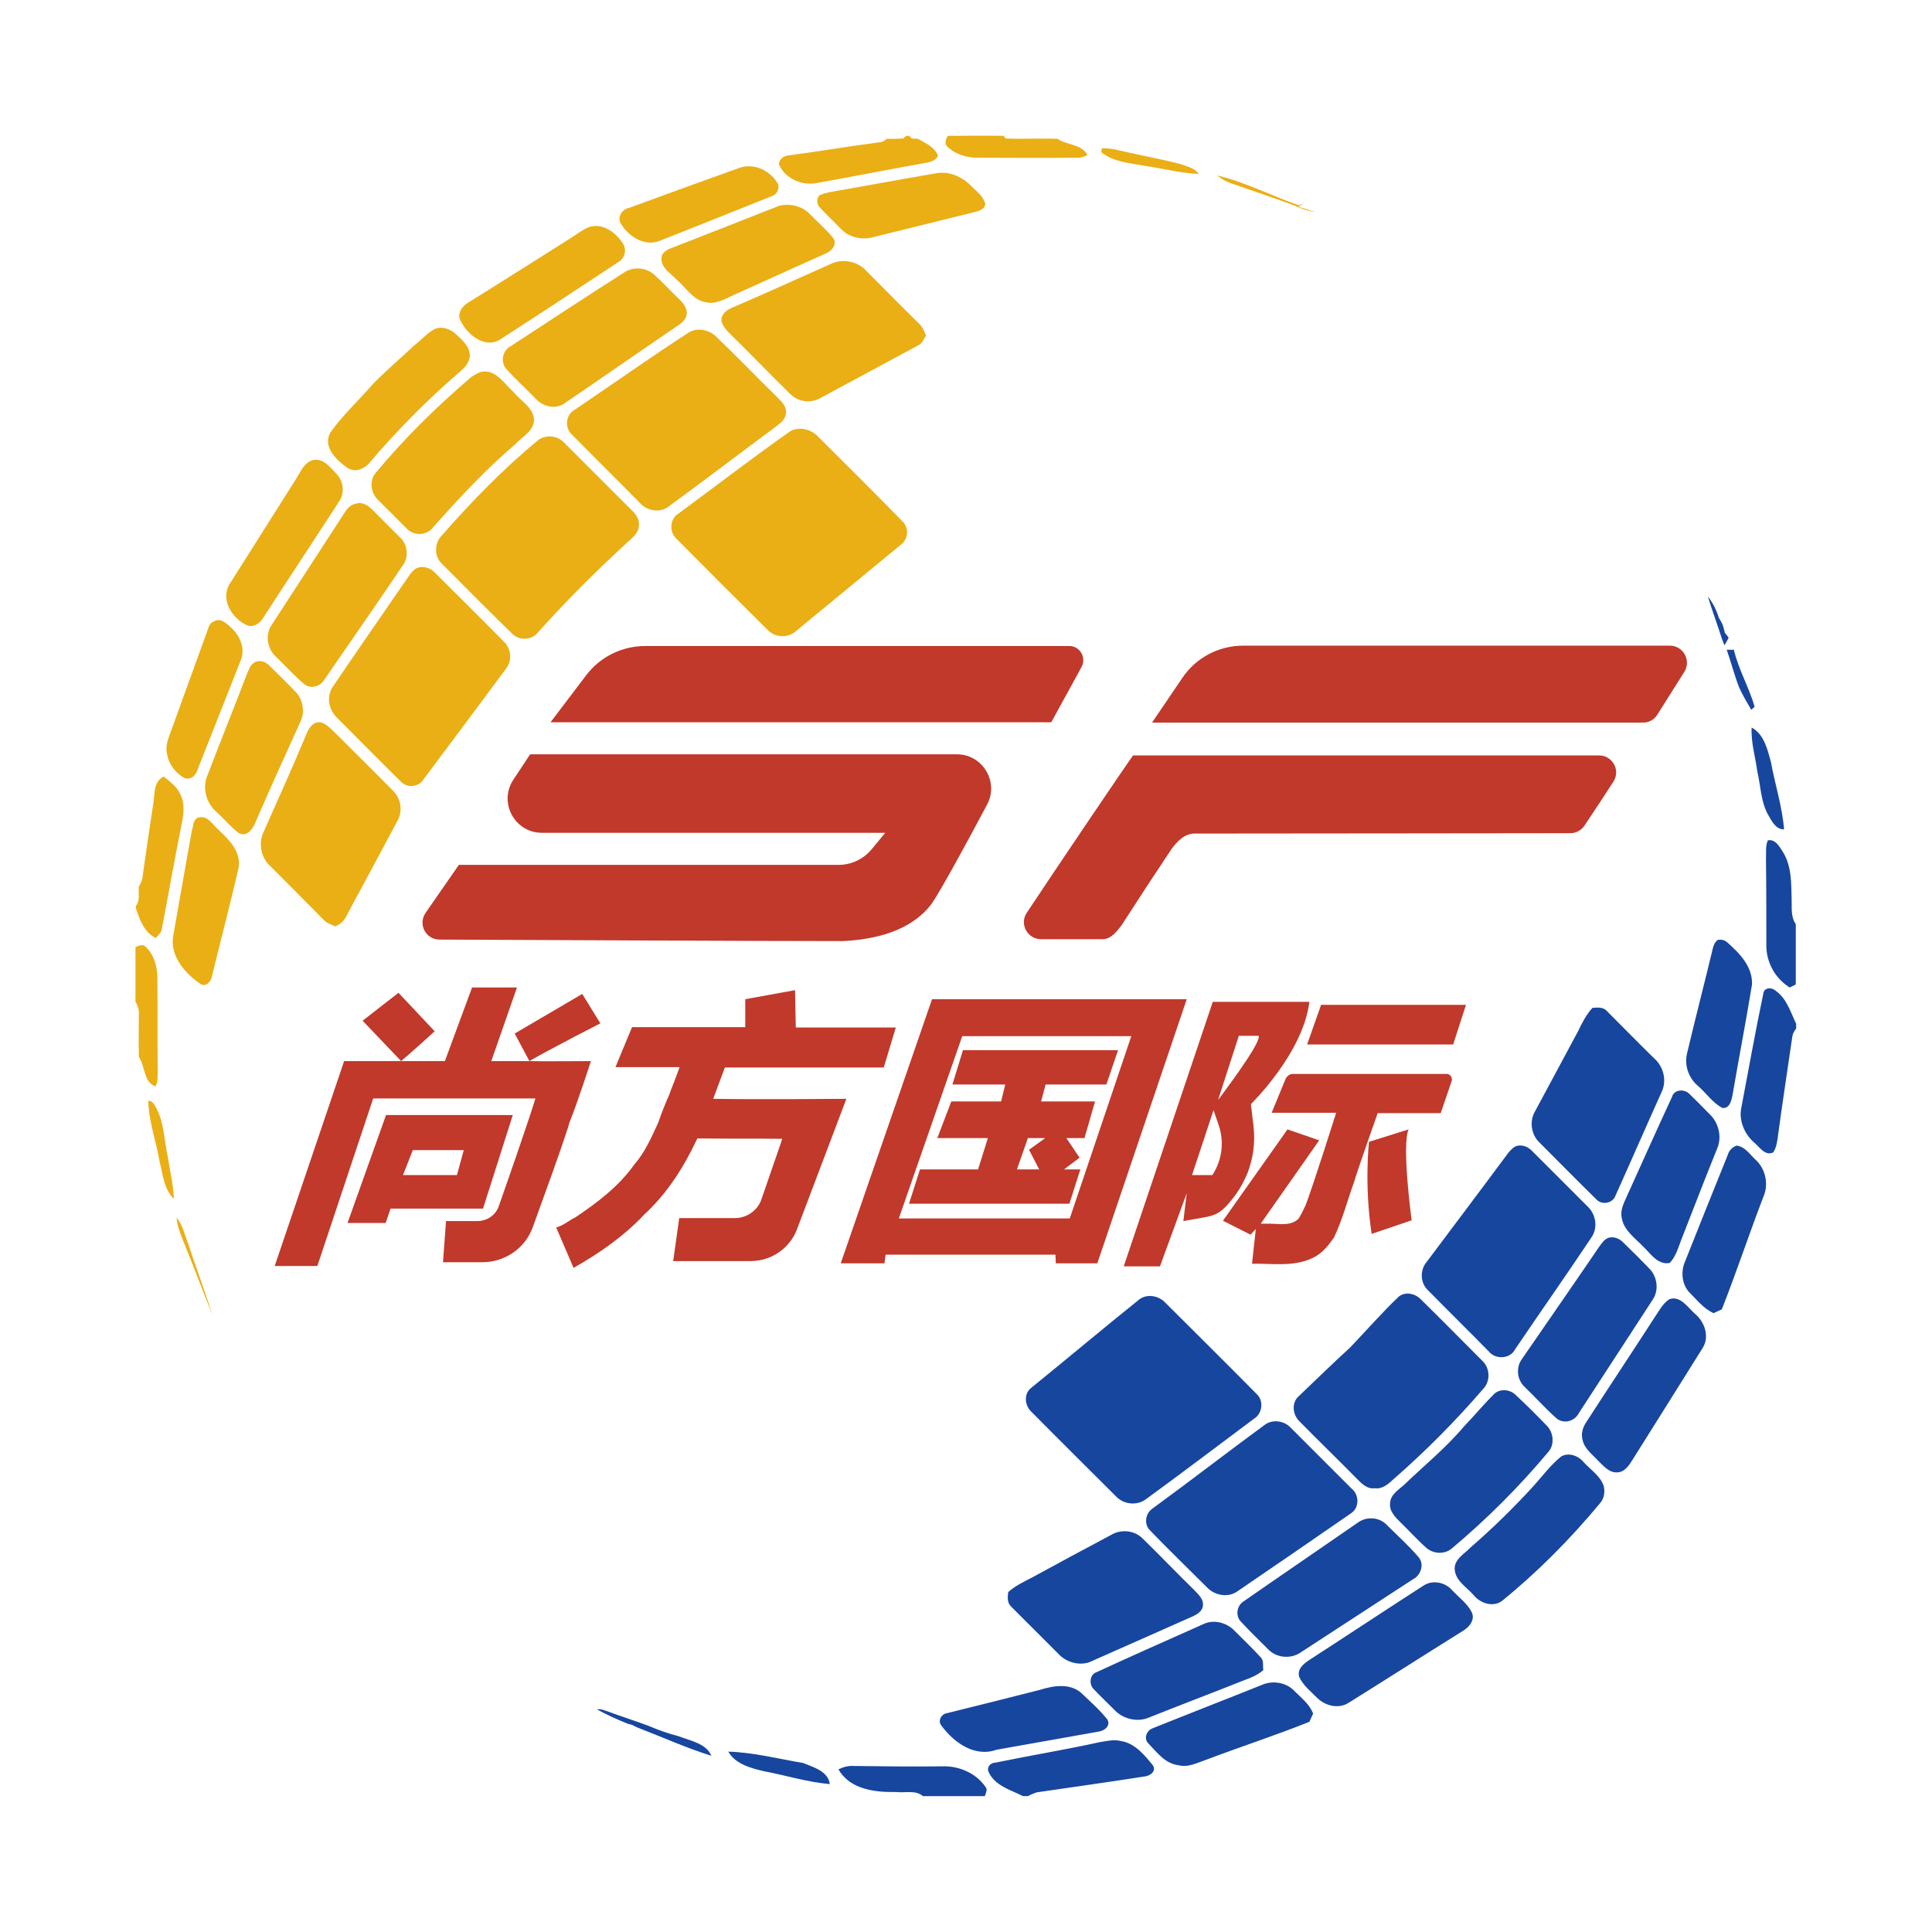
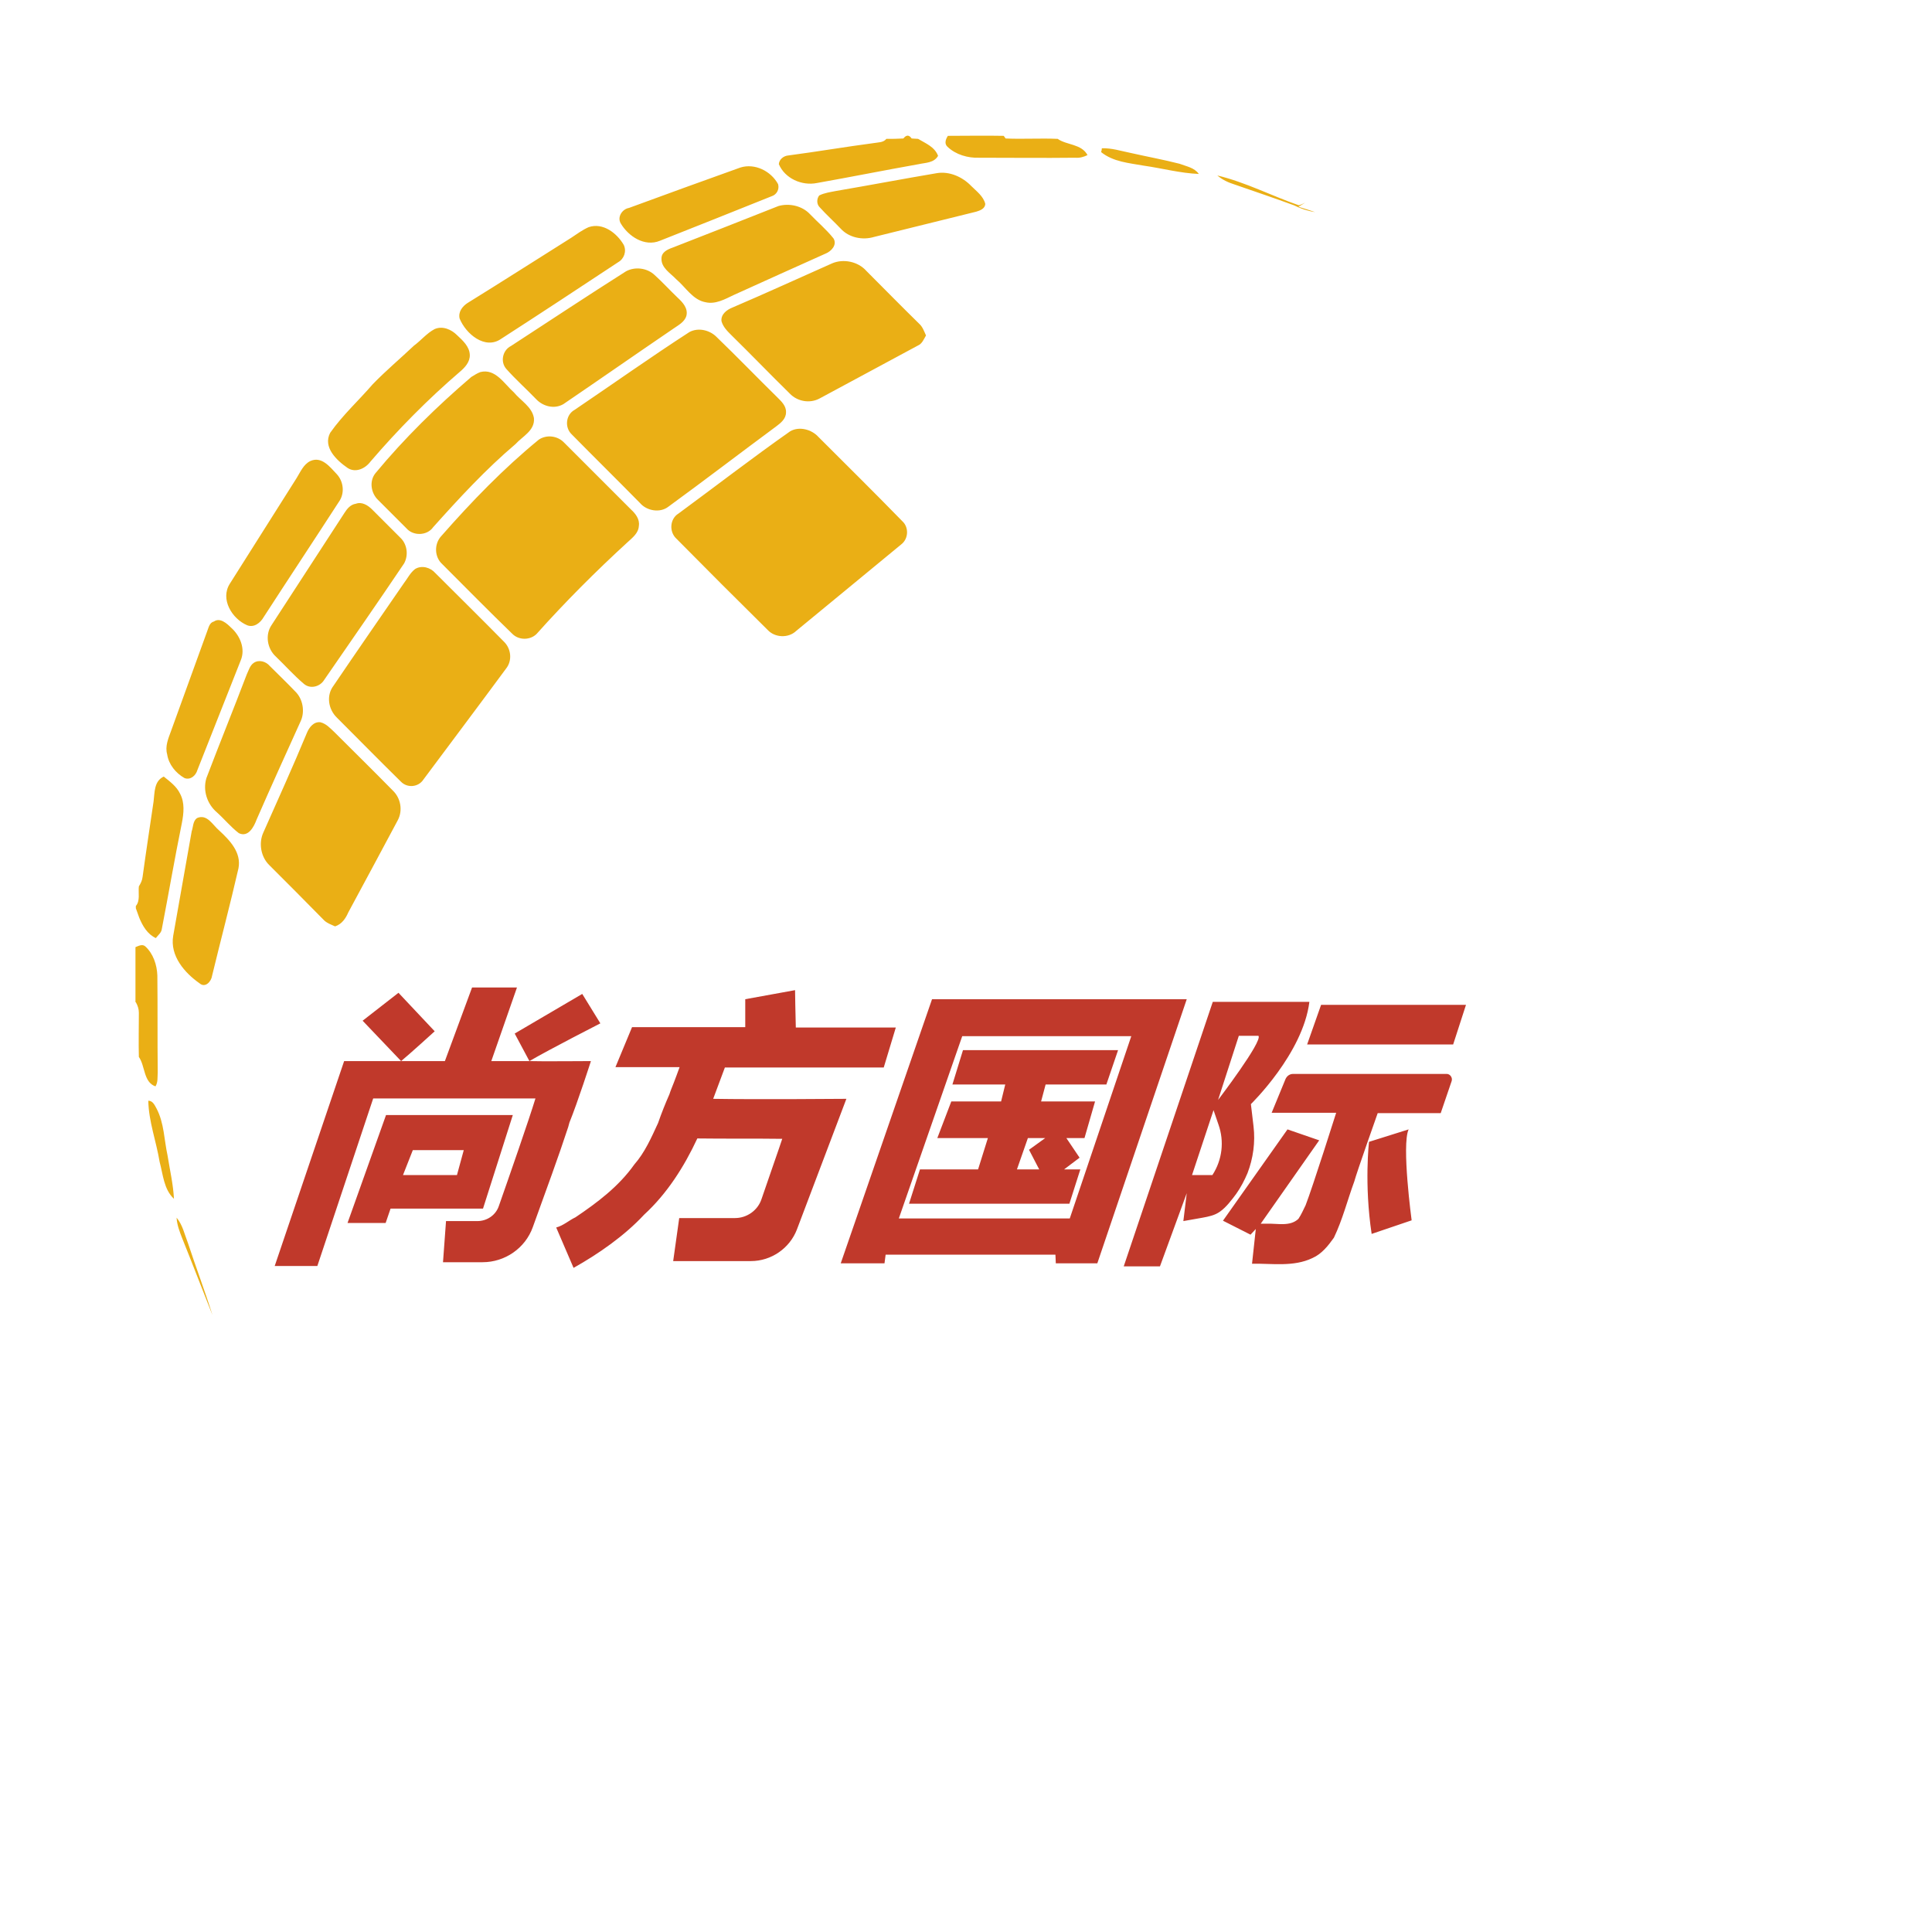
<svg xmlns="http://www.w3.org/2000/svg" version="1.1" id="Layer_1" x="0px" y="0px" viewBox="0 0 512 512" style="enable-background:new 0 0 512 512;" xml:space="preserve">
  <style type="text/css">
	.st0{fill:#FFFFFF;}
	.st1{fill:#EAAF15;}
	.st2{fill:#17469E;}
	.st3{fill:#C0392B;}
</style>
  <rect class="st0" width="512" height="512" />
  <g>
    <path class="st1" d="M239.4,36.7c0.8-1,1.5-1,2.2,0c0.4,0,1.3,0.1,1.7,0.1c2,1.2,4.4,2.1,5.3,4.5c-1.1,1.9-3.3,1.8-5.1,2.2   c-9,1.6-18,3.4-27,5c-4,0.8-8.5-1.2-10.1-5c0.1-1.3,1.3-2.2,2.5-2.3c7.6-1,15.2-2.3,22.8-3.3c1.1-0.2,2.4-0.1,3.2-1.1   C236.3,36.8,237.8,36.8,239.4,36.7z M251.1,38.9c2.2,2.1,5.4,3,8.3,2.9c8.5,0,17.1,0.1,25.6,0c1.1,0.1,2.2-0.2,3.2-0.7   c-1.6-3-5.5-2.6-7.9-4.3c-4.6-0.2-9.2,0.1-13.8-0.1L266,36c-5-0.1-9.9,0-14.8,0C250.6,36.9,250.2,38.1,251.1,38.9z M291.8,40.3   c3.2,2.6,7.4,2.9,11.3,3.6c4.9,0.7,9.7,2,14.6,2.2c-1.2-1.7-3.3-2-5.1-2.7c-4.3-1.1-8.7-1.9-13.1-2.9c-2.5-0.5-4.9-1.3-7.5-1.2   C292,39.6,291.9,40.1,291.8,40.3z M166.7,55.1c-1.8,0.3-3.2,2.4-2.2,4.1c2,3.4,6.3,6.3,10.4,4.6c9.8-3.9,19.7-7.8,29.6-11.8   c1.3-0.4,2.1-1.8,1.7-3.2c-1.9-3.5-6.2-5.6-10-4.4C186.4,47.9,176.5,51.5,166.7,55.1z M221.6,50.6c-1.5,0.3-3.1,0.5-4.5,1.2   c-0.7,0.9-0.7,2.3,0.1,3.1c1.8,2,3.8,3.8,5.6,5.7c2.2,2.4,5.8,3.1,8.8,2.2c9-2.2,18.1-4.5,27.1-6.7c1-0.3,2.4-0.8,2.4-2.1   c-0.5-2-2.3-3.3-3.7-4.7c-2.3-2.4-5.8-4-9.2-3.4C239.3,47.4,230.4,49.1,221.6,50.6z M327.2,48.9c5.2,1.8,10.5,3.6,15.7,5.5   c1.8,0.9,3.6,1.5,5.6,1.8c-1.5-0.5-3-1-4.4-1.4l1.8-1.1c-0.4,0.2-1.2,0.6-1.7,0.7c-7.2-2.5-14.1-6.1-21.6-7.9   C324,47.7,325.6,48.4,327.2,48.9z M178.3,65.6c-1.4,0.5-3,1.2-3,2.9c-0.1,2.5,2.4,3.9,3.9,5.5c2.5,2.1,4.4,5.5,7.8,6.1   c2.6,0.6,5.1-0.8,7.4-1.9c8.1-3.7,16.2-7.3,24.4-11c1.5-0.6,3.1-2.3,2.1-4c-1.9-2.4-4.2-4.3-6.3-6.5c-2.1-2.2-5.5-2.9-8.3-2.1   C196.9,58.3,187.6,62,178.3,65.6z M151.4,63c-9.2,5.8-18.3,11.6-27.5,17.3c-1.4,0.9-2.5,2.4-2.1,4.1c1.6,4,6.7,8.4,11,5.4   c10.4-6.7,20.7-13.5,31-20.3c1.6-0.9,2.3-2.9,1.5-4.6c-1.8-3.1-5.5-6-9.3-4.7C154.4,60.9,152.9,62,151.4,63z M194.1,81.5   c-1.5,0.6-3.1,1.8-2.9,3.6c0.4,1.5,1.5,2.6,2.6,3.7c5.2,5.1,10.3,10.4,15.5,15.5c2,2.1,5.3,2.7,7.9,1.3c8.7-4.7,17.3-9.3,26-14   c1.2-0.5,1.6-1.7,2.2-2.7c-0.5-1.1-0.9-2.3-1.8-3.1c-4.7-4.6-9.3-9.3-14-14c-2.2-2.5-6.1-3.3-9.1-2C211.7,73.7,203,77.7,194.1,81.5   z M135.4,91.7c-2.2,1.1-2.9,4.2-1.2,6.1c2.5,2.8,5.3,5.3,7.9,8c1.8,1.9,4.8,2.7,7.2,1.3c9.7-6.6,19.3-13.3,29-19.9   c1.4-1,3.1-1.8,3.6-3.5c0.5-2-1-3.6-2.3-4.8c-2.1-2-4-4.1-6.1-6c-2-1.9-5.2-2.3-7.6-1C155.8,78.3,145.7,85,135.4,91.7z M109.7,91.6   c-3.6,3.4-7.4,6.6-10.9,10.2c-3.7,4.3-8,8.2-11.3,12.9c-2,3.8,1.7,7.3,4.6,9.3c2.1,1.4,4.7,0.2,6.1-1.7   c7.3-8.5,15.2-16.5,23.7-23.8c1.3-1.1,2.7-2.6,2.6-4.5c-0.1-2.2-1.9-3.8-3.4-5.2c-1.5-1.5-3.8-2.5-5.9-1.6   C113.1,88.3,111.6,90.2,109.7,91.6z M152.3,108.6c-2.4,1.3-2.7,4.7-0.8,6.5c6,6.1,12.1,12.1,18.1,18.2c1.8,2.1,5.3,2.7,7.5,1   c9.6-7,19-14.2,28.6-21.3c1.2-0.9,2.6-2,2.6-3.7c0.1-1.7-1.2-2.9-2.3-4c-5.4-5.3-10.6-10.7-16-15.9c-1.8-1.9-4.9-2.7-7.3-1.4   C172.5,94.6,162.5,101.7,152.3,108.6z M124.9,99.9c-9.1,7.8-17.7,16.2-25.4,25.5c-1.7,2.1-1.2,5.3,0.7,7.1c2.5,2.5,5,5,7.5,7.5   c1.8,2.1,5.5,2,7.1-0.3c6.9-7.7,13.9-15.3,21.8-22c1.9-2.1,5.2-3.6,4.9-6.9c-0.5-3-3.5-4.6-5.3-6.8c-2.6-2.3-4.9-6.4-8.9-5.4   C126.5,98.9,125.7,99.4,124.9,99.9z M179.8,136.1c-2.3,1.4-2.5,4.8-0.6,6.6c8,8.1,16.1,16.2,24.2,24.2c1.9,2.1,5.5,2.3,7.6,0.3   c9.2-7.6,18.5-15.2,27.8-22.9c2-1.5,2.1-4.6,0.3-6.2c-7.3-7.5-14.8-14.9-22.2-22.3c-1.8-2-5.1-2.9-7.5-1.5   C199.3,121.4,189.6,128.9,179.8,136.1z M117,142c-2,2.1-1.9,5.6,0.2,7.5c6.2,6.2,12.3,12.4,18.6,18.5c1.7,1.7,4.7,1.7,6.4,0   c7.6-8.5,15.7-16.6,24.1-24.3c1.3-1.2,2.9-2.4,3-4.3c0.3-1.8-0.9-3.3-2.1-4.4c-5.9-5.9-11.8-11.8-17.7-17.7   c-1.7-1.8-4.6-2.2-6.7-0.8C133.4,124.2,125,132.9,117,142z M78.6,126.7c-5.9,9.3-11.8,18.7-17.7,28c-2.6,4.1,0.6,9.3,4.6,11   c1.8,0.7,3.5-0.6,4.4-2.2c6.6-10.2,13.3-20.3,19.9-30.5c1.6-2.2,1.3-5.4-0.6-7.4c-1.8-1.9-4-4.8-7-3.4   C80.4,123.1,79.6,125.1,78.6,126.7z M91.3,135.9c-6.4,9.9-12.9,19.8-19.3,29.7c-1.8,2.6-1.2,6.3,1.1,8.4c2.5,2.4,4.8,5,7.4,7.2   c1.7,1.5,4.3,0.8,5.4-1c7.1-10.3,14.2-20.5,21.2-30.9c1.2-2.2,0.8-5.1-1-6.8c-2.5-2.5-5-5-7.5-7.5c-1.1-1.1-2.7-2.1-4.3-1.5   C92.9,133.7,92,134.8,91.3,135.9z M107,154.6c-6.2,9-12.5,18.1-18.6,27.1c-2,2.6-1.4,6.3,0.9,8.5c5.7,5.7,11.3,11.4,17,17   c1.7,1.7,4.6,1.4,5.9-0.6c7.3-9.8,14.6-19.5,21.9-29.4c1.7-2.1,1.4-5.3-0.6-7.2c-6-6.1-12.1-12.1-18.1-18.1   c-1.3-1.5-3.6-2.2-5.4-1.1C108.7,151.8,108,153.3,107,154.6z M54.9,167.3c-3.2,8.8-6.4,17.7-9.6,26.5c-0.7,1.9-1.6,4-1,6.1   c0.4,2.7,2.3,5,4.6,6.3c1.6,0.6,3-0.7,3.4-2.1c3.8-9.7,7.7-19.4,11.5-29.1c1.3-3.1-0.2-6.6-2.6-8.7c-1.1-1.1-2.9-2.7-4.5-1.6   C55.5,165,55.3,166.3,54.9,167.3z M65.4,178.7c-3.5,9.2-7.2,18.3-10.7,27.5c-1,3.3,0.2,6.9,2.8,9.1c2,1.8,3.7,3.9,5.8,5.5   c2.5,1.2,4-1.7,4.7-3.6c3.8-8.7,7.7-17.3,11.6-25.9c1.3-2.6,0.7-6.1-1.4-8.1c-2.2-2.3-4.5-4.5-6.7-6.7c-1-1.2-2.9-1.8-4.3-0.8   C66.2,176.4,65.9,177.7,65.4,178.7z M69.8,220.6c-1.3,2.8-0.7,6.5,1.6,8.7c4.8,4.8,9.6,9.6,14.3,14.4c0.8,0.9,2,1.3,3.1,1.8   c1.8-0.6,2.8-2.1,3.5-3.7c4.4-8.2,8.8-16.3,13.1-24.4c1.4-2.6,0.8-5.9-1.3-7.9c-5.1-5.2-10.3-10.3-15.5-15.5   c-1.1-1-2.1-2.2-3.7-2.6c-1.8-0.2-3,1.4-3.6,2.9C77.7,203,73.7,211.8,69.8,220.6z M37.8,232.3c-0.1,1-0.5,1.8-1,2.6   c-0.2,1.7,0.4,3.8-0.8,5.2v0.6c0.3,0.8,0.6,1.7,0.9,2.5c0.9,2.2,2.2,4.4,4.4,5.4c0.6-0.8,1.5-1.4,1.6-2.5c1.8-9.3,3.4-18.7,5.3-28   c0.5-2.6,0.8-5.4-0.5-7.8c-0.9-1.9-2.7-3.2-4.3-4.5c-2.6,1.2-2.4,4.2-2.7,6.6C39.7,219.2,38.7,225.7,37.8,232.3z M50.8,220.3   c-1.6,9.2-3.3,18.5-4.9,27.7c-0.9,5.3,3,9.8,7,12.6c1.5,1.3,3.1-0.5,3.3-2c2.3-9.5,4.8-18.9,7-28.5c0.8-4.2-2.3-7.4-5.1-10   c-1.7-1.4-3.2-4.5-5.9-3.3C51.1,217.6,51.2,219.2,50.8,220.3z M36,265.6c0.5,0.9,0.8,1.8,0.8,2.8c0,3.9-0.1,7.8,0,11.7   c1.7,2.4,1.2,6.7,4.4,7.8c0.7-1.1,0.5-2.4,0.6-3.7c-0.1-8.6,0-17.2-0.1-25.7c-0.1-2.8-1.1-5.8-3.2-7.7c-0.8-0.7-1.8-0.1-2.6,0.2   V265.6z M42.3,307.9c0.9,3.3,1.1,7.3,3.8,9.8c-0.2-3.9-1.1-7.7-1.7-11.5c-0.9-4.1-0.9-8.6-2.9-12.4c-0.5-0.9-1-2.1-2.2-2.1   C39.4,297.2,41.4,302.4,42.3,307.9z M48.3,328.2c2.7,6.7,5.3,13.5,8,20.3c-2-6.4-4.4-12.7-6.5-19.1c-0.9-2.3-1.4-4.8-3-6.7   C46.9,324.6,47.6,326.4,48.3,328.2z" />
-     <path class="st2" d="M452.6,158.1c1.3,1.6,2.3,3.6,2.9,5.6c0.2,0.3,0.6,1,0.8,1.4c0.4,0.8,0.6,1.7,0.8,2.6c0.3,0.3,0.8,1,1,1.3   l-0.3,0.6c-0.2,0.4-0.6,1.1-0.8,1.4l-0.6-1.5C455.2,165.7,453.8,162,452.6,158.1z M459.3,177.5c0.5,1.6,1,3.2,1.6,4.7   c0.9,2,2.1,4,3.2,5.9l0.9-0.8c-1.5-5.2-4.3-9.9-5.5-15.1h-0.2c-0.6,0-1.1,0-1.7,0C458.2,174,458.8,175.8,459.3,177.5z M465.7,204.4   c0.9,3.8,0.9,7.9,2.8,11.4c1,1.7,2,4,4.3,4c-0.5-6.1-2.4-11.9-3.5-17.9c-0.9-3.3-1.8-7.3-5.1-9.1   C464,196.8,465.2,200.6,465.7,204.4z M468,227.7c0.1,7.5,0.1,15.1,0.1,22.6c-0.1,4.6,2.3,9,6.2,11.4c0.4-0.2,1.2-0.6,1.6-0.8v-16   c-1.4-2-1-4.4-1.1-6.7c-0.1-4.2,0-8.7-2.3-12.4c-0.9-1.4-2-3.5-4-3.1C467.8,224.3,468.1,226,468,227.7z M453.9,251.4   c-2.2,9.2-4.6,18.4-6.8,27.7c-0.8,3.2,0.4,6.6,2.9,8.7c2.2,1.9,3.8,4.4,6.4,5.8c1.9,0.3,2.4-1.8,2.7-3.2c1.7-9.9,3.6-19.7,5.2-29.5   c0.2-4.7-3.3-8.3-6.6-11.2c-0.7-0.6-1.6-0.8-2.5-0.6C454.4,249.7,454.1,250.6,453.9,251.4z M461.5,293.4c-0.8,3.5,0.8,7.2,3.5,9.5   c1.4,1.2,2.8,3.5,4.9,2.5c0.8-1.1,1-2.5,1.2-3.8c1.2-9,2.6-18,3.9-27c0.1-0.7,0.5-1.4,1-2v-1.3c-1.5-3.1-2.5-6.7-5.4-8.7   c-1-1-3.1-1-3.3,0.7C465.2,273.3,463.4,283.4,461.5,293.4z M418.2,273.3c-3.8,7.1-7.7,14.3-11.5,21.4c-1.4,2.5-0.9,6,1.2,8   c5,5,10,10.1,15.1,15.1c1.4,1.6,4.3,1.2,5.1-0.9c4.1-9.1,8.1-18.3,12.2-27.4c1.5-3,0.6-6.8-1.9-9c-4.2-4.1-8.3-8.3-12.5-12.5   c-1-1.2-2.6-1-3.9-0.9C420.3,269,419.2,271.2,418.2,273.3z M431.1,317.1c-0.8,1.8-1.8,3.7-1.3,5.7c0.5,3.2,3.4,5.2,5.5,7.4   c2.1,1.9,3.9,5.1,7.2,4.5c1.6-1.7,2.2-3.9,3-6c3.2-8.1,6.3-16.3,9.6-24.4c1.3-3.1,0.3-6.9-2.1-9.1c-1.8-1.8-3.5-3.6-5.3-5.3   c-1.3-1.4-4.1-1.2-4.6,0.8C439,299.5,435.1,308.3,431.1,317.1z M399.5,305.8c-7.1,9.6-14.3,19.1-21.4,28.6   c-1.8,2.1-1.8,5.5,0.3,7.5c5.4,5.5,10.8,10.8,16.2,16.3c1.7,2.1,5.6,2,6.9-0.6c6.7-9.9,13.6-19.7,20.2-29.6   c1.8-2.5,1.3-6.1-0.9-8.2c-4.9-4.9-9.8-9.8-14.7-14.7c-1.2-1.3-3-2-4.7-1.2C400.6,304.5,400,305.1,399.5,305.8z M446.4,334.7   c-1,2.6-0.6,5.9,1.4,7.9c1.9,1.9,3.7,4.2,6.3,5.4c0.7-0.3,1.5-0.7,2.2-1c3.9-9.9,7.2-19.9,11-29.8c1.5-3.3,0.6-7.5-2.1-9.9   c-1.5-1.4-2.8-3.5-5-3.7c-1.1,0.4-2,1.3-2.3,2.4C454,315.6,450.2,325.2,446.4,334.7z M423.8,330.4c-6.8,10-13.7,19.9-20.5,29.8   c-1.6,2.2-1.3,5.5,0.8,7.4c2.8,2.7,5.4,5.6,8.3,8.2c1.9,1.7,4.9,0.9,6-1.3c6.5-10,13.1-20.1,19.6-30.1c1.7-2.5,1.2-6.2-1-8.3   c-2.2-2.3-4.5-4.6-6.8-6.8c-1.1-1.2-3-1.9-4.5-1C424.9,328.8,424.4,329.6,423.8,330.4z M357.8,357.1c-4.6,4.2-9,8.5-13.5,12.8   c-2.1,1.7-1.8,5,0.1,6.8c5,5.1,10.1,10,15.1,15.1c1.3,1.3,2.8,2.9,4.8,2.6c2,0.3,3.6-1.1,5-2.4c8.6-7.5,16.6-15.6,24-24.2   c1.7-2,1.5-5.3-0.4-7.1c-5.4-5.4-10.8-10.9-16.3-16.3c-1.5-1.6-4.1-2.2-5.9-0.8C366.2,347.9,362.1,352.6,357.8,357.1z M273.4,367.7   c-2.2,1.6-1.9,4.9,0.1,6.6c7.4,7.5,14.9,14.9,22.3,22.3c2,2.1,5.5,2.5,7.9,0.7c9.6-7,19.1-14.2,28.6-21.3c2.3-1.4,2.7-4.9,0.6-6.7   c-8-8.1-16.1-16.1-24.1-24.1c-1.7-1.8-4.7-2.4-6.8-0.9C292.4,352,282.9,360,273.4,367.7z M438.7,348.8c-6,9.3-12.2,18.6-18.2,27.9   c-1,1.4-1.6,3.2-1.1,4.9c0.5,2.4,2.7,3.9,4.2,5.6c1.4,1.3,2.8,3.1,4.9,3c2.1,0,3.3-2,4.3-3.6c6.2-9.9,12.4-19.7,18.5-29.5   c1.8-3,0.4-6.9-2.2-9c-1.9-1.7-3.8-4.8-6.7-3.8C440.7,345.4,439.8,347.2,438.7,348.8z M387.9,378.1c-4.7,5.6-10.4,10.2-15.7,15.3   c-1.5,1.4-3.7,2.6-3.8,4.9c-0.3,2.2,1.4,3.8,2.8,5.2c2.3,2.2,4.4,4.6,6.8,6.7c1.8,1.6,4.8,1.8,6.7,0.2c9.3-7.8,17.9-16.4,25.6-25.6   c1.8-2,1.4-5.3-0.5-7.1c-2.6-2.7-5.2-5.3-8-7.9c-1.4-1.5-3.9-1.9-5.6-0.6C393.4,371.9,390.8,375.1,387.9,378.1z M305.4,399.8   c-1.9,1.3-2.3,4.2-0.6,5.8c4.9,5.1,10.1,10.1,15.1,15.1c2.1,2.2,5.7,2.8,8.2,0.9c10-6.8,20-13.7,30-20.6c2.2-1.5,2.1-4.9,0.1-6.5   c-5.4-5.4-10.8-10.8-16.2-16.2c-1.7-1.8-4.7-2.2-6.7-0.8C325.2,384.9,315.4,392.5,305.4,399.8z M406.5,393.7   c-5.3,5.8-10.9,11.3-16.8,16.4c-1.6,1.7-4.2,3-4.2,5.6c0.1,3.2,3.2,4.9,5,7c1.8,2.2,5.1,3.3,7.5,1.6c9.5-7.7,18.2-16.5,26-25.9   c1.1-1.2,1.4-3,1-4.6c-0.9-2.7-3.5-4.3-5.3-6.3c-1.4-1.7-4-2.7-6-1.5C411,388.2,408.8,391.1,406.5,393.7z M329.4,424.5   c-1.7,1.2-2,3.8-0.5,5.3c2.3,2.5,4.8,4.9,7.2,7.3c2.1,2.2,5.7,2.6,8.3,1c10-6.5,20.1-13.1,30.1-19.6c2.1-1.1,3.1-4.1,1.3-6   c-2.6-3-5.5-5.6-8.3-8.4c-1.9-2-5.2-2.3-7.5-0.7C349.9,410.4,339.6,417.4,329.4,424.5z M273.8,417.9c-2.3,1.2-4.7,2.3-6.6,4   c-0.2,1.3-0.3,2.8,0.7,3.8c4.2,4.2,8.4,8.4,12.6,12.6c2.2,2.4,6.1,3.4,9.1,1.8c8.8-3.9,17.6-7.8,26.4-11.7c1.3-0.6,2.8-1.5,2.8-3.1   c0.1-1.7-1.4-2.9-2.4-4c-4.6-4.5-9-9.1-13.6-13.6c-2.2-2.2-5.8-2.5-8.4-0.9C287.4,410.5,280.6,414.2,273.8,417.9z M347,439.9   c-1.5,1-3.3,2.4-2.7,4.5c1,2.2,3,3.8,4.7,5.5c2.2,2.2,5.8,3.1,8.5,1.3c10.1-6.3,20.1-12.7,30.2-19c1.7-1,3.3-3,2.3-5   c-1.2-2.3-3.3-3.8-5.1-5.7c-1.8-2.1-5-2.9-7.5-1.4C367.3,426.6,357.2,433.3,347,439.9z M290.7,443.1c-2,0.6-2.2,3.4-0.7,4.7   c1.7,1.8,3.5,3.5,5.3,5.3c2.2,2.4,6,3.4,9.1,2.1c8.5-3.4,17-6.6,25.5-10c1.8-0.6,3.5-1.4,4.9-2.6c-0.2-1.1,0.2-2.5-0.7-3.4   c-2.2-2.4-4.5-4.6-6.8-6.9c-2.1-2.3-5.7-3.3-8.6-1.8C309.3,434.7,300,438.8,290.7,443.1z M305.5,458c-1.7,0.6-2.5,2.8-1.1,4.1   c2.2,2.3,4.4,5.3,7.9,5.7c2.6,0.7,5.1-0.7,7.5-1.5c9-3.4,18.2-6.4,27.2-10c0.3-0.7,0.7-1.5,1-2.2c-1-2.5-3.1-4.1-4.9-5.9   c-2.1-2.3-5.6-2.9-8.4-1.8C325,450.3,315.2,454.1,305.5,458z M251,454c-1.5,0.2-2.5,1.9-1.6,3.2c3.3,4.5,8.8,8.6,14.7,6.5   c9-1.6,18-3.2,27-4.8c1.6-0.2,3.4-1.6,2.3-3.3c-2-2.5-4.5-4.7-6.8-6.9c-3-2.7-7.4-2-10.9-0.9C267.4,449.9,259.2,452,251,454z    M166.1,456.7c0.1,0,0.2,0.1,0.2,0.1l1.2,0.3c0.4,0.2,1.1,0.6,1.4,0.7c6.5,2.5,12.9,5.4,19.6,7.5c-1.3-3.3-5.7-4-8.7-5.2   c-2.8-0.7-5.5-1.7-8.1-2.8c-3.5-1.3-7-2.4-10.5-3.7c-1-0.3-1.9-0.8-3-0.6C160.7,454.4,163.4,455.6,166.1,456.7z M263.9,467.1   c-1.4,0-2.5,1.2-1.9,2.5c1.7,3.7,5.8,4.7,9.1,6.4h1.3c0.7-0.4,1.5-0.7,2.3-1c9.5-1.4,19-2.7,28.5-4.2c1.5-0.1,3.4-1.4,2.3-3   c-2.2-2.7-4.7-5.8-8.4-6.4c-1.9-0.5-3.8,0-5.7,0.3C282.3,463.7,273.1,465.2,263.9,467.1z M202.5,469.4c5.8,1.1,11.5,2.9,17.4,3.4   c-0.4-3.4-4.4-4.5-7.1-5.6c-6.6-1.1-13.1-2.8-19.8-3C194.9,467.5,199,468.6,202.5,469.4z M237.5,474.9c2.3,0.3,5.2-0.6,7.1,1.1H261   c0.2-0.8,0.8-1.7,0.2-2.4c-2.5-3.7-7.1-5.7-11.6-5.5c-7.8,0.1-15.6,0-23.4-0.1c-1.4-0.1-2.8,0.3-4,0.9   C225.3,474.3,232,475,237.5,474.9z" />
    <g>
-       <path class="st3" d="M286.6,176.8l-8,14.6H145.9l9.4-12.4c3.7-4.9,9.5-7.8,15.7-7.8l112.4,0C286.2,171.2,288,174.3,286.6,176.8z     M442.5,171.1h-113c-6.5,0-12.6,3.2-16.2,8.6l-8,11.8h130.1c1.6,0,3-0.8,3.8-2.1l7.2-11.4C448.2,175,446.1,171.1,442.5,171.1z     M136,206.7c-3.9,6,0.4,14,7.6,14h91l-3.8,4.6c-2.2,2.5-5.3,3.9-8.6,3.9c-18,0-100.6,0-100.6,0l-8.8,12.7c-2.1,3,0,7.1,3.7,7.1    c23,0.1,85.2,0.4,106.8,0.4c8.7-0.4,18.2-2.7,23.6-9.9c2.3-3.3,9.3-16.1,14.7-26.3c3.2-6-1.2-13.3-8-13.3l-113.1,0L136,206.7z     M272.1,241.9c-2,3,0.2,7,3.8,7c5.5,0,12.2,0,16.1,0c2.4,0.1,4-2.1,5.3-3.8c4.3-6.7,8.7-13.4,13.1-20c1.5-2.1,3.6-4.3,6.4-4.2    c28.9,0,86.9-0.1,99.4-0.1c1.5,0,2.9-0.8,3.7-2c2.1-3.1,5.9-8.9,7.7-11.7c1.9-3-0.3-6.9-3.8-6.9l-123.5,0    C300.1,200.2,278.5,232.2,272.1,241.9z" />
      <path class="st3" d="M125.1,261.7l11.9,0l-6.8,19.5h10.1l-3.9-7.3l17.9-10.5l4.8,7.8c0,0-13.5,6.9-18.8,10c2.2,0.1,16.3,0,16.3,0    s-3.5,10.9-5.7,16.3c-0.2,0.8-0.4,1.5-0.7,2.3c-1.6,5-5.9,16.9-9,25.4c-2,5.6-7.4,9.3-13.3,9.3h-10.5l0.8-10.9h8.3    c2.6,0,4.9-1.6,5.7-4c2.6-7.4,8-22.9,9.7-28.5c-14.3,0-43,0-43,0l-14.8,44.4l-11.3,0l18.4-54.3h15.1l-10.2-10.7l9.5-7.4l9.6,10.2    c0,0-6.7,6.1-8.9,7.9c1.7,0,11.6,0,11.6,0L125.1,261.7z M197.5,264.8c0,0,0,5.9,0,7.4c-0.5,0-30,0-30,0l-4.4,10.6h17    c0,0-1.4,3.9-2.2,5.8c-0.1,0.3-0.4,1-0.5,1.4c-1.1,2.5-2.1,5-3,7.6c-1.8,3.9-3.5,7.8-6.3,11c-4.1,5.8-9.8,10.1-15.6,14    c-1.7,0.8-3.2,2.2-5.1,2.7l4.6,10.7c6.6-3.7,13.5-8.5,18.7-14.1c6.1-5.6,10.6-12.7,14.1-20.2c7.5,0.1,15,0,22.5,0.1    c-0.6,1.9-3.6,10.4-5.5,16c-1,3-3.9,5-7,5h-14.8l-1.6,11.4h20.6c5.4,0,10.3-3.4,12.2-8.4l13.1-34.6c0,0-23.9,0.2-35.3,0    c0.4-1.1,3.1-8.3,3.1-8.3h42.1l3.2-10.6c0,0-17.6,0-26.5,0c-0.1-2.8-0.2-9.9-0.2-9.9L197.5,264.8z M222.8,334.8h11.6l0.3-2.3l45,0    l0.1,2.3h11l23.7-70H247L222.8,334.8z M299.8,274.6l-16.3,48.3h-45.3l16.8-48.3H299.8z M323.3,321.1c1.7-1.2,3.1-3.1,4.3-4.7    c1.2-1.7,2.2-3.6,3-5.5c1.5-3.9,2.1-8.2,1.6-12.4c0,0-0.7-5.9-0.7-5.9s13.8-13.4,15.5-27.1l-25.6,0l-23.6,70.1l9.6,0l7.1-19.4    l-0.9,7.4c0,0,4.5-0.8,5.1-0.9C320.3,322.4,321.9,322.1,323.3,321.1C323.3,321.1,323.3,321.1,323.3,321.1z M324.1,323.5l7.3,3.7    l1.4-1.5c0,0-0.7,6.5-1,9.2c5.3-0.1,11,0.9,16-1.5c2.5-1.1,4.2-3.3,5.7-5.4c2.3-4.8,3.6-10,5.4-14.9c0.6-2.3,6.2-18.1,6.2-18.1    h16.7l2.9-8.5c0.3-0.9-0.4-1.9-1.3-1.9h-40.7c-0.9,0-1.6,0.5-2,1.3l-3.7,9h17.1c0,0-6.2,19.6-8.1,24.5c-0.6,1.2-1.1,2.4-1.9,3.6    c-2.2,2.1-5.5,1.2-8.2,1.3c-0.4,0-1.8,0-1.8,0l15.5-22.1l-8.4-2.9 M333.5,274.5c1.2,1.4-10.7,17-10.7,17l5.5-17H333.5z M322.9,298    c1.6,4.5,1,9.4-1.6,13.4v0l-5.4,0l5.7-17.2L322.9,298z M346.4,276.8h38.7l3.4-10.5h-38.4L346.4,276.8z M252.4,287.4h14l-1.1,4.5    h-13.2l-3.7,9.7h13.4l-2.6,8.3h-15.4l-2.9,9.1h42.5l2.9-9.1H282l4.1-3.1l-3.5-5.2h4.8l2.8-9.7h-14.3l1.2-4.5h16.1l3.1-9.1h-41.1    L252.4,287.4z M277,301.6l-4.3,3.1l2.7,5.2h-5.9l2.9-8.3H277z M92.1,324.1h10.1l1.3-3.8H128l7.9-24.8h-33.6L92.1,324.1z     M122.9,304.8l-1.8,6.6h-14.3l2.6-6.6H122.9z M362.8,302.6c0,0-1.3,11.2,0.7,24.4l10.6-3.6c0,0-2.7-20-0.8-24.1L362.8,302.6z" />
    </g>
  </g>
</svg>